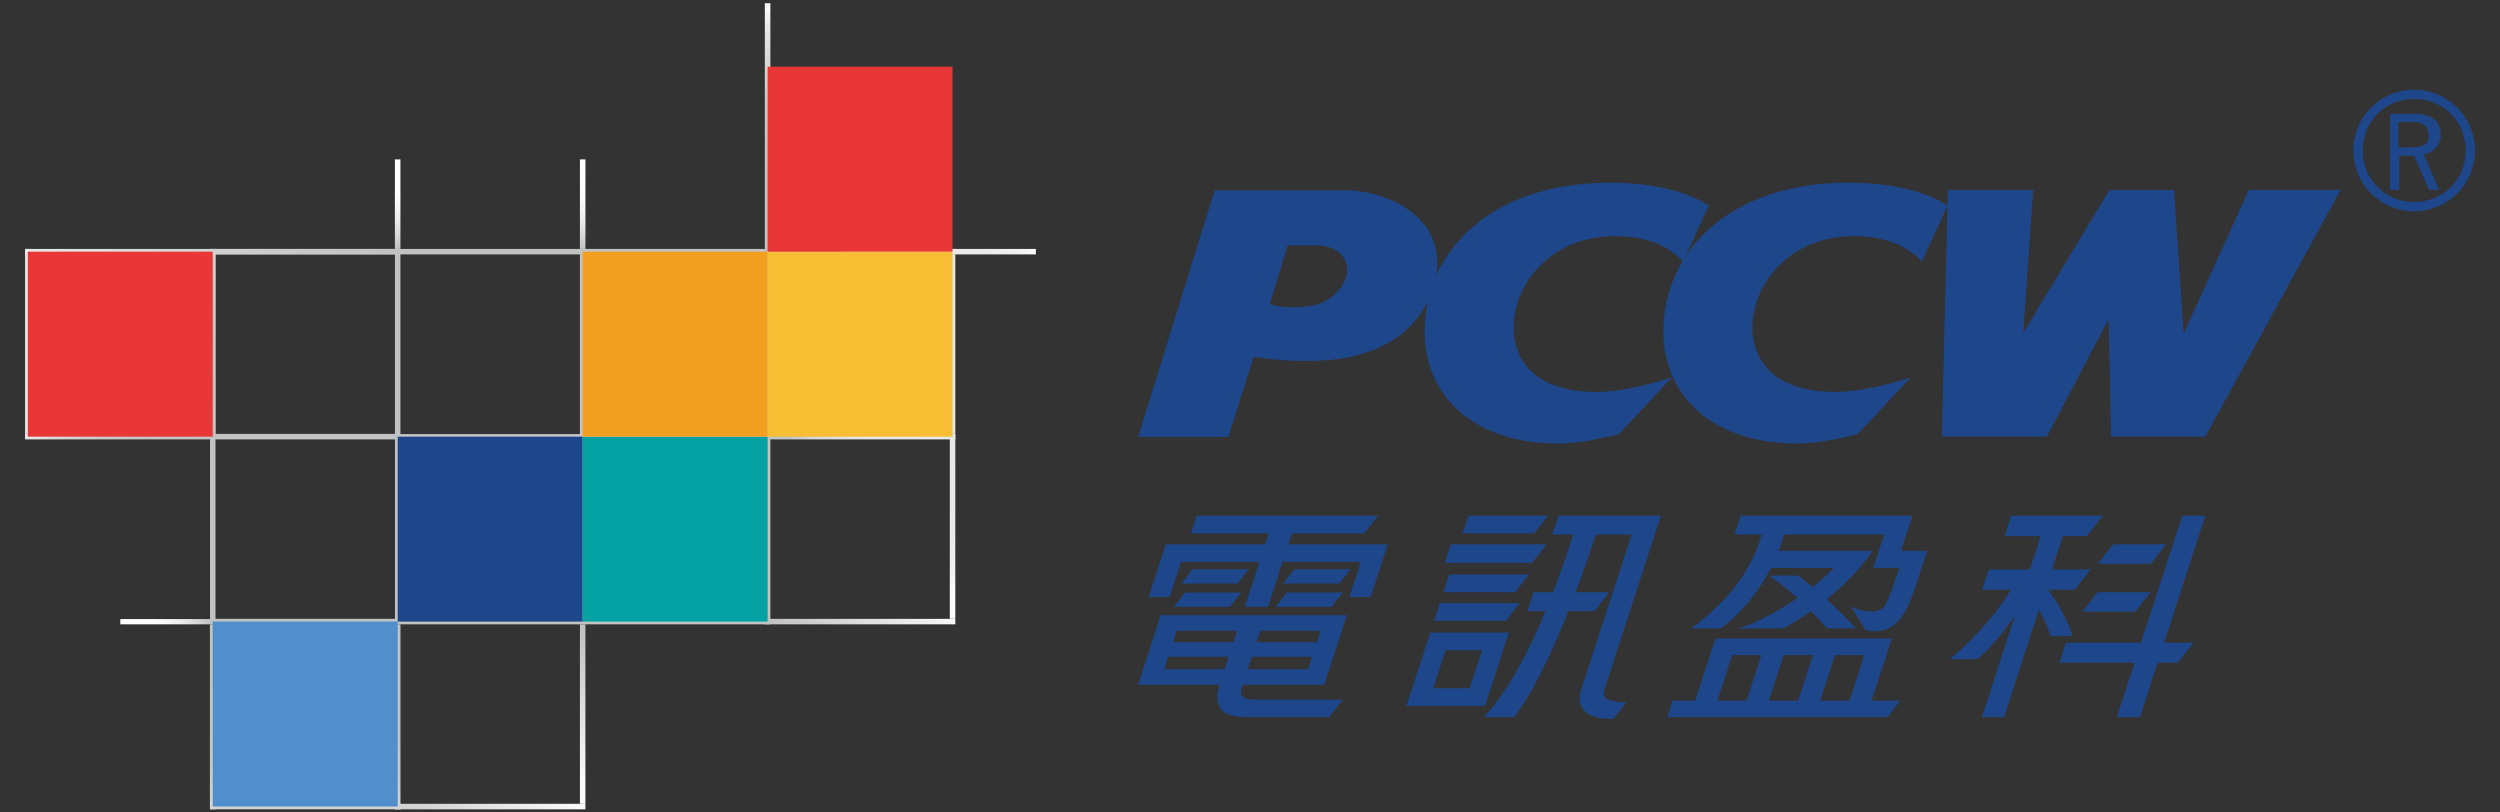
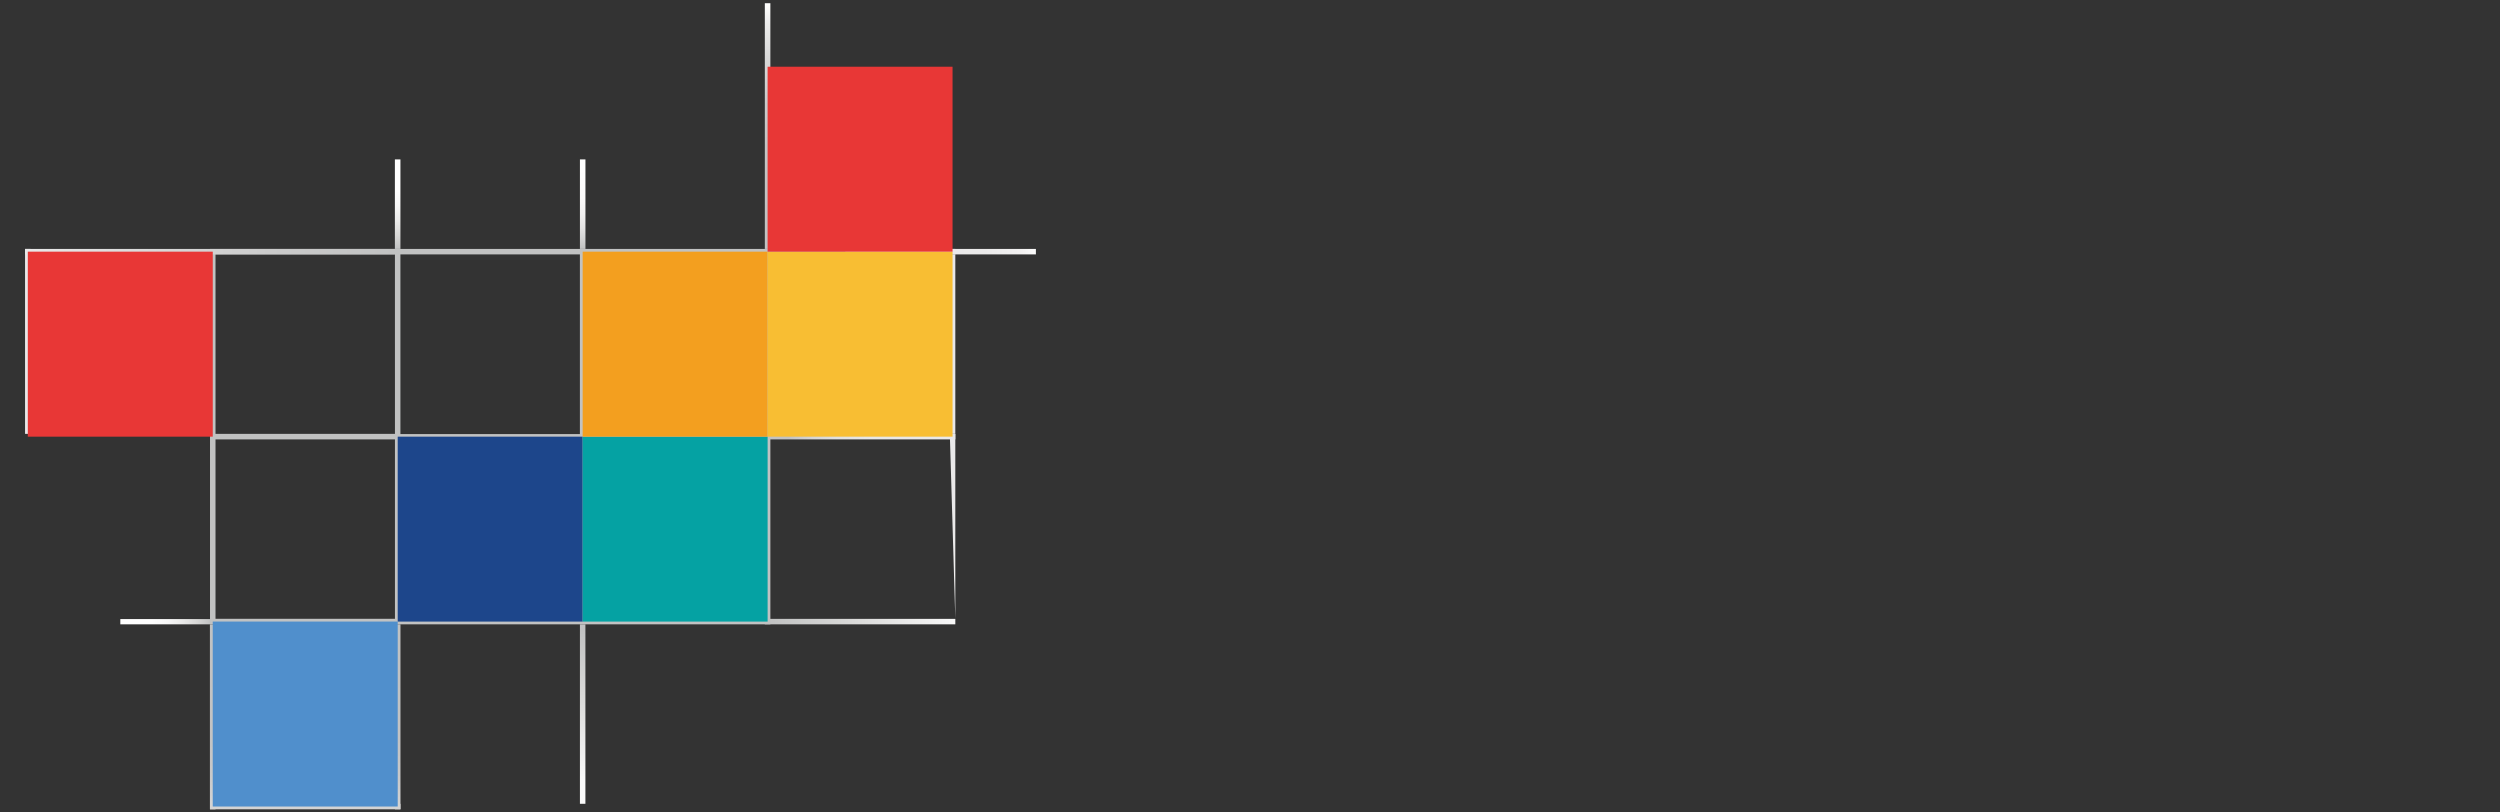
<svg xmlns="http://www.w3.org/2000/svg" xmlns:xlink="http://www.w3.org/1999/xlink" version="1.1" id="Layer_1" x="0" y="0" width="200" height="65" xml:space="preserve">
  <rect width="100%" height="100%" fill="#333333" stroke="none" />
  <path fill="#C1C2C2" d="M61.187 34.724H46.829v-14.37h14.358v14.37zM46.391 49.506H32.033V35.15h14.358v14.356zm14.796 0H46.829V35.15h14.358v14.356zm-29.591 0H17.241V35.15h14.355v14.356zm0-14.798H17.241V20.353h14.353l.002 14.355zm14.795.016H32.033v-14.37h14.358v14.37zM61.63 19.916H16.801v30.033H61.63V19.916z" />
  <path fill="#E9E8E9" d="M75.985 20.355h.44v14.354h-.44z" />
  <defs>
    <path id="SVGID_1_" d="M9.626 49.523H16.8v.427H9.626z" />
  </defs>
  <clipPath id="SVGID_2_">
    <use xlink:href="#SVGID_1_" overflow="visible" />
  </clipPath>
  <linearGradient id="SVGID_3_" gradientUnits="userSpaceOnUse" x1="-124.674" y1="374.303" x2="-123.182" y2="374.303" gradientTransform="matrix(-5.962 0 0 5.962 -725.586 -2181.68)">
    <stop offset="0" style="stop-color:#c1c2c2" />
    <stop offset=".1" style="stop-color:#c1c2c2" />
    <stop offset=".223" style="stop-color:#d8d8d7" />
    <stop offset=".357" style="stop-color:#ebebea" />
    <stop offset=".491" style="stop-color:#f8f8f8" />
    <stop offset=".624" style="stop-color:#fff" />
    <stop offset="1" style="stop-color:#fff" />
  </linearGradient>
  <path clip-path="url('#SVGID_2_')" fill="url('#SVGID_3_')" d="M9.626 49.523h7.173v.426H9.626z" />
  <defs>
    <path id="SVGID_4_" d="M46.392 49.947h.441v14.355h-.441z" />
  </defs>
  <clipPath id="SVGID_5_">
    <use xlink:href="#SVGID_4_" overflow="visible" />
  </clipPath>
  <linearGradient id="SVGID_6_" gradientUnits="userSpaceOnUse" x1="-79.861" y1="341.473" x2="-78.368" y2="341.473" gradientTransform="matrix(0 8.947 8.947 0 -3008.575 763.593)">
    <stop offset="0" style="stop-color:#c1c2c2" />
    <stop offset=".1" style="stop-color:#c1c2c2" />
    <stop offset=".496" style="stop-color:#dadad9" />
    <stop offset="1" style="stop-color:#fafafa" />
  </linearGradient>
  <path clip-path="url('#SVGID_5_')" fill="url('#SVGID_6_')" d="M46.394 49.949h.44v14.354h-.44z" />
  <defs>
    <path id="SVGID_7_" d="M75.985 34.715h.44v14.791h-.44z" />
  </defs>
  <clipPath id="SVGID_8_">
    <use xlink:href="#SVGID_7_" overflow="visible" />
  </clipPath>
  <linearGradient id="SVGID_9_" gradientUnits="userSpaceOnUse" x1="-80.422" y1="342.565" x2="-78.93" y2="342.565" gradientTransform="matrix(0 8.947 8.947 0 -2988.738 753.393)">
    <stop offset="0" style="stop-color:#e9e8e9" />
    <stop offset=".1" style="stop-color:#e9e8e9" />
    <stop offset=".661" style="stop-color:#ebeaea" />
    <stop offset=".892" style="stop-color:#f2f1f1" />
    <stop offset="1" style="stop-color:#fafafa" />
  </linearGradient>
-   <path clip-path="url('#SVGID_8_')" fill="url('#SVGID_9_')" d="M75.985 34.715h.44v14.791h-.44z" />
+   <path clip-path="url('#SVGID_8_')" fill="url('#SVGID_9_')" d="M75.985 34.715h.44v14.791z" />
  <defs>
    <path id="SVGID_10_" d="M31.591 12.75h.444v7.165h-.444z" />
  </defs>
  <clipPath id="SVGID_11_">
    <use xlink:href="#SVGID_10_" overflow="visible" />
  </clipPath>
  <linearGradient id="SVGID_12_" gradientUnits="userSpaceOnUse" x1="-151.825" y1="313.945" x2="-150.333" y2="313.945" gradientTransform="matrix(0 -5.962 -5.962 0 1903.502 -884.368)">
    <stop offset="0" style="stop-color:#c1c2c2" />
    <stop offset=".1" style="stop-color:#c1c2c2" />
    <stop offset=".223" style="stop-color:#d8d8d7" />
    <stop offset=".357" style="stop-color:#ebebea" />
    <stop offset=".491" style="stop-color:#f8f8f8" />
    <stop offset=".624" style="stop-color:#fff" />
    <stop offset="1" style="stop-color:#fff" />
  </linearGradient>
  <path clip-path="url('#SVGID_11_')" fill="url('#SVGID_12_')" d="M31.589 12.751h.448v7.163h-.448z" />
  <defs>
    <path id="SVGID_13_" d="M61.187.258h.443v19.657h-.443z" />
  </defs>
  <clipPath id="SVGID_14_">
    <use xlink:href="#SVGID_13_" overflow="visible" />
  </clipPath>
  <linearGradient id="SVGID_15_" gradientUnits="userSpaceOnUse" x1="-128.566" y1="322.043" x2="-127.073" y2="322.043" gradientTransform="matrix(0 -13.131 -13.131 0 4290.256 -1668.337)">
    <stop offset="0" style="stop-color:#c1c2c2" />
    <stop offset=".1" style="stop-color:#c1c2c2" />
    <stop offset=".41" style="stop-color:#c4c4c4" />
    <stop offset=".606" style="stop-color:#cbcbcb" />
    <stop offset=".771" style="stop-color:#d8d8d8" />
    <stop offset=".918" style="stop-color:#ececeb" />
    <stop offset="1" style="stop-color:#fff" />
  </linearGradient>
  <path clip-path="url('#SVGID_14_')" fill="url('#SVGID_15_')" d="M61.187.258h.443v19.656h-.443z" />
  <defs>
    <path id="SVGID_16_" d="M46.394 12.752h.442v7.162h-.442z" />
  </defs>
  <clipPath id="SVGID_17_">
    <use xlink:href="#SVGID_16_" overflow="visible" />
  </clipPath>
  <linearGradient id="SVGID_18_" gradientUnits="userSpaceOnUse" x1="-151.822" y1="313.128" x2="-150.331" y2="313.128" gradientTransform="matrix(0 -5.962 -5.962 0 1913.58 -884.42)">
    <stop offset="0" style="stop-color:#c1c2c2" />
    <stop offset=".1" style="stop-color:#c1c2c2" />
    <stop offset=".168" style="stop-color:#d0d0d0" />
    <stop offset=".277" style="stop-color:#e3e2e2" />
    <stop offset=".401" style="stop-color:#f1f0f0" />
    <stop offset=".552" style="stop-color:#fbfafa" />
    <stop offset=".809" style="stop-color:#fff" />
    <stop offset="1" style="stop-color:#fff" />
  </linearGradient>
  <path clip-path="url('#SVGID_17_')" fill="url('#SVGID_18_')" d="M46.394 12.752h.442v7.162h-.442z" />
  <defs>
-     <path id="SVGID_19_" d="M31.596 64.305h15.237v.439H31.596z" />
-   </defs>
+     </defs>
  <clipPath id="SVGID_20_">
    <use xlink:href="#SVGID_19_" overflow="visible" />
  </clipPath>
  <linearGradient id="SVGID_21_" gradientUnits="userSpaceOnUse" x1="-99.495" y1="303.019" x2="-98.003" y2="303.019" gradientTransform="matrix(9.889 0 0 -9.889 1015.954 3061.13)">
    <stop offset="0" style="stop-color:#d3d3d3" />
    <stop offset=".1" style="stop-color:#d3d3d3" />
    <stop offset=".122" style="stop-color:#d4d4d4" />
    <stop offset="1" style="stop-color:#fafafa" />
  </linearGradient>
  <path clip-path="url('#SVGID_20_')" fill="url('#SVGID_21_')" d="M31.596 64.305h15.237v.439H31.596z" />
  <path fill="#D3D3D3" d="M16.8 64.305h15.237v.439H16.8z" />
  <defs>
    <path id="SVGID_22_" d="M61.187 19.915h15.24v.438h-15.24z" />
  </defs>
  <clipPath id="SVGID_23_">
    <use xlink:href="#SVGID_22_" overflow="visible" />
  </clipPath>
  <linearGradient id="SVGID_24_" gradientUnits="userSpaceOnUse" x1="-98.851" y1="305.31" x2="-97.358" y2="305.31" gradientTransform="matrix(10.211 0 0 -10.211 1070.934 3137.79)">
    <stop offset="0" style="stop-color:#c1c2c2" />
    <stop offset=".47" style="stop-color:#c3c3c3" />
    <stop offset=".656" style="stop-color:#c9c9c9" />
    <stop offset=".791" style="stop-color:#d4d4d3" />
    <stop offset=".901" style="stop-color:#e4e3e3" />
    <stop offset=".995" style="stop-color:#fdfcfc" />
    <stop offset="1" style="stop-color:#fff" />
  </linearGradient>
  <path clip-path="url('#SVGID_23_')" fill="url('#SVGID_24_')" d="M61.187 19.915h15.239v.438H61.187z" />
  <defs>
    <path id="SVGID_25_" d="M61.187 34.718h15.24v.435h-15.24z" />
  </defs>
  <clipPath id="SVGID_26_">
    <use xlink:href="#SVGID_25_" overflow="visible" />
  </clipPath>
  <linearGradient id="SVGID_27_" gradientUnits="userSpaceOnUse" x1="-98.851" y1="304.832" x2="-97.358" y2="304.832" gradientTransform="matrix(10.211 0 0 -10.211 1070.926 3147.704)">
    <stop offset="0" style="stop-color:#c1c2c2" />
    <stop offset=".1" style="stop-color:#c1c2c2" />
    <stop offset=".124" style="stop-color:#c6c6c6" />
    <stop offset=".228" style="stop-color:#d5d5d5" />
    <stop offset=".355" style="stop-color:#e0e0e0" />
    <stop offset=".533" style="stop-color:#e7e7e7" />
    <stop offset="1" style="stop-color:#e9e8e9" />
  </linearGradient>
  <path clip-path="url('#SVGID_26_')" fill="url('#SVGID_27_')" d="M61.187 34.718h15.239v.435H61.187z" />
  <defs>
    <path id="SVGID_28_" d="M61.187 49.508h15.24v.442h-15.24z" />
  </defs>
  <clipPath id="SVGID_29_">
    <use xlink:href="#SVGID_28_" overflow="visible" />
  </clipPath>
  <linearGradient id="SVGID_30_" gradientUnits="userSpaceOnUse" x1="-98.851" y1="304.353" x2="-97.358" y2="304.353" gradientTransform="matrix(10.211 0 0 -10.211 1070.926 3157.618)">
    <stop offset="0" style="stop-color:#c1c2c2" />
    <stop offset=".44" style="stop-color:#dadad9" />
    <stop offset="1" style="stop-color:#fafafa" />
  </linearGradient>
  <path clip-path="url('#SVGID_29_')" fill="url('#SVGID_30_')" d="M61.187 49.509h15.239v.44H61.187z" />
  <defs>
    <path id="SVGID_31_" d="M67.625 19.916h15.247v.438H67.625z" />
  </defs>
  <clipPath id="SVGID_32_">
    <use xlink:href="#SVGID_31_" overflow="visible" />
  </clipPath>
  <linearGradient id="SVGID_33_" gradientUnits="userSpaceOnUse" x1="-98.649" y1="305.324" x2="-97.157" y2="305.324" gradientTransform="matrix(10.217 0 0 -10.217 1075.901 3139.786)">
    <stop offset="0" style="stop-color:#e9e8e9" />
    <stop offset=".275" style="stop-color:#e9e8e9" />
    <stop offset=".706" style="stop-color:#ebeaea" />
    <stop offset=".887" style="stop-color:#f2f1f1" />
    <stop offset="1" style="stop-color:#fff" />
  </linearGradient>
  <path clip-path="url('#SVGID_32_')" fill="url('#SVGID_33_')" d="M67.625 19.916h15.247v.437H67.625z" />
  <defs>
    <path id="SVGID_34_" d="M2 34.718h14.8v.435H2z" />
  </defs>
  <clipPath id="SVGID_35_">
    <use xlink:href="#SVGID_34_" overflow="visible" />
  </clipPath>
  <linearGradient id="SVGID_36_" gradientUnits="userSpaceOnUse" x1="-118.669" y1="356.674" x2="-117.177" y2="356.674" gradientTransform="matrix(-9.738 0 0 9.738 -1138.805 -3438.38)">
    <stop offset="0" style="stop-color:#c1c2c2" />
    <stop offset=".386" style="stop-color:#c4c4c4" />
    <stop offset=".635" style="stop-color:#cbcbcb" />
    <stop offset=".844" style="stop-color:#d9d8d8" />
    <stop offset="1" style="stop-color:#e9e8e9" />
  </linearGradient>
-   <path clip-path="url('#SVGID_35_')" fill="url('#SVGID_36_')" d="M2.001 34.718h14.798v.435H2.001z" />
-   <defs>
-     <path id="SVGID_37_" d="M16.8 19.915h.441v14.796H16.8z" />
-   </defs>
+   <defs>
+     </defs>
  <clipPath id="SVGID_38_">
    <use xlink:href="#SVGID_37_" overflow="visible" />
  </clipPath>
  <linearGradient id="SVGID_39_" gradientUnits="userSpaceOnUse" x1="-131.859" y1="322.137" x2="-130.366" y2="322.137" gradientTransform="matrix(0 -11.456 -11.456 0 3707.518 -1474.353)">
    <stop offset="0" style="stop-color:#c1c2c2" />
    <stop offset=".49" style="stop-color:#c4c4c4" />
    <stop offset=".787" style="stop-color:#cbcbcb" />
    <stop offset="1" style="stop-color:#d5d5d6" />
  </linearGradient>
  <path clip-path="url('#SVGID_38_')" fill="url('#SVGID_39_')" d="M16.8 19.915h.44v14.796h-.44z" />
  <defs>
    <path id="SVGID_40_" d="M2.004 19.914h29.589v.44H2.004z" />
  </defs>
  <clipPath id="SVGID_41_">
    <use xlink:href="#SVGID_40_" overflow="visible" />
  </clipPath>
  <linearGradient id="SVGID_42_" gradientUnits="userSpaceOnUse" x1="-114.162" y1="343.01" x2="-112.669" y2="343.01" gradientTransform="matrix(-19.696 0 0 19.696 -2216.913 -6735.71)">
    <stop offset="0" style="stop-color:#c1c2c2" />
    <stop offset=".342" style="stop-color:#cbcbcb" />
    <stop offset=".936" style="stop-color:#e5e5e5" />
    <stop offset="1" style="stop-color:#e9e8e9" />
  </linearGradient>
  <path clip-path="url('#SVGID_41_')" fill="url('#SVGID_42_')" d="M2.005 19.915h29.588v.44H2.005z" />
  <path fill="#E9E8E9" d="M2.004 19.913h.436v14.796h-.436z" />
  <defs>
    <path id="SVGID_43_" d="M16.792 49.949h.449v14.795h-.449z" />
  </defs>
  <clipPath id="SVGID_44_">
    <use xlink:href="#SVGID_43_" overflow="visible" />
  </clipPath>
  <linearGradient id="SVGID_45_" gradientUnits="userSpaceOnUse" x1="-85.68" y1="338.353" x2="-84.188" y2="338.353" gradientTransform="matrix(0 11.156 11.156 0 -3757.717 1005.044)">
    <stop offset="0" style="stop-color:#c1c2c2" />
    <stop offset=".1" style="stop-color:#c1c2c2" />
    <stop offset=".588" style="stop-color:#c3c3c3" />
    <stop offset=".773" style="stop-color:#c9c9c9" />
    <stop offset=".9" style="stop-color:#d3d3d3" />
    <stop offset="1" style="stop-color:#d3d3d3" />
  </linearGradient>
  <path clip-path="url('#SVGID_44_')" fill="url('#SVGID_45_')" d="M16.793 49.949h.448v14.795h-.448z" />
  <defs>
    <path id="SVGID_46_" d="M31.597 49.949h.442v14.795h-.442z" />
  </defs>
  <clipPath id="SVGID_47_">
    <use xlink:href="#SVGID_46_" overflow="visible" />
  </clipPath>
  <linearGradient id="SVGID_48_" gradientUnits="userSpaceOnUse" x1="-86.289" y1="338.567" x2="-84.796" y2="338.567" gradientTransform="matrix(0 11.452 11.452 0 -3845.334 1037.321)">
    <stop offset="0" style="stop-color:#c1c2c2" />
    <stop offset=".1" style="stop-color:#c1c2c2" />
    <stop offset=".588" style="stop-color:#c3c3c3" />
    <stop offset=".773" style="stop-color:#c9c9c9" />
    <stop offset=".9" style="stop-color:#d3d3d3" />
    <stop offset="1" style="stop-color:#d3d3d3" />
  </linearGradient>
  <path clip-path="url('#SVGID_47_')" fill="url('#SVGID_48_')" d="M31.597 49.949h.442v14.795h-.442z" />
  <path fill="#508FCC" d="M17.02 49.725h14.797v14.797H17.02z" />
  <path fill="#1D468B" d="M31.817 34.933h14.796v14.794H31.817z" />
  <path fill="#05A2A3" d="M46.613 34.933h14.796v14.794H46.613z" />
  <path fill="#E83736" d="M2.225 20.133h14.796v14.798H2.225z" />
  <path fill="#F39F1F" d="M46.613 20.133h14.796v14.798H46.613z" />
  <path fill="#F8BE33" d="M61.408 20.133h14.796v14.798H61.408z" />
  <path fill="#E83736" d="M61.408 5.338h14.796v14.795H61.408z" />
  <defs>
-     <path id="SVGID_49_" d="M2.001.256H198v64.488H2.001z" />
-   </defs>
+     </defs>
  <clipPath id="SVGID_50_">
    <use xlink:href="#SVGID_49_" overflow="visible" />
  </clipPath>
  <path clip-path="url('#SVGID_50_')" fill="#1D468B" d="m149.612 33.677 3.24-3.487c-1.668.53-4.021 1.163-6.053 1.163-5.154 0-6.619-2.796-6.607-5.142.018-3.678 3.15-7.321 8.103-7.321 3.126 0 4.665 1.193 5.454 2.028l2.064-4.475c-2.802-1.822-7.086-1.829-7.882-1.829-9.788 0-14.859 5.669-14.859 11.903 0 5.029 3.772 8.967 10.731 8.967 1.871 0 3.949-.568 4.787-.736l1.022-1.071z" />
  <path clip-path="url('#SVGID_50_')" fill="#1D468B" d="m130.508 33.677 3.241-3.487c-1.669.53-4.021 1.163-6.054 1.163-5.153 0-6.618-2.796-6.606-5.142.018-3.678 3.152-7.321 8.105-7.321 3.123 0 4.664 1.193 5.452 2.028l2.06-4.475c-2.8-1.822-7.082-1.829-7.877-1.829-9.788 0-14.859 5.669-14.859 11.903 0 5.029 3.771 8.967 10.733 8.967 1.866 0 3.946-.568 4.782-.736l1.023-1.071z" />
  <path clip-path="url('#SVGID_50_')" fill="#1D468B" d="M107.494 15.22H97.173l-6.12 19.728h7.216l2.022-6.401c1.165.169 2.589.335 4.04.335 1.963 0 4.833-.166 7.283-1.786 1.963-1.313 3.293-3.63 3.371-5.885.135-3.966-3.984-5.991-7.491-5.991m.179 6.957c-.222.771-1.184 2.168-3.146 2.336-.937.145-2.133.071-2.936-.182l1.416-4.695h2.393c1.254 0 2.756.848 2.273 2.541M176.429 34.926h-7.539l-.205-9.379-4.932 9.379h-8.408l.486-19.725h6.824l-.794 11.428 6.897-11.428h5.174l.76 11.496 5.21-11.496h7.343zM95.742 41.258h14.5l-1.102 1.41h-5.787l-.286.877H111.021l-1.372 4.213h-1.694l.911-2.81h-6.254l-1.172 3.601h-1.853l1.17-3.601h-6.271l-.925 2.81h-1.667l.913-2.81.457-1.403H101.214l.284-.877h-6.217zM100.821 50.463l-.296.913h4.827l.295-.913h-4.826zm-2.153.913.295-.913h-4.822l-.294.913h4.821zm1.155 2.159h4.824l.322-.989h-4.825l-.321.989zm-6.678 0h4.818l.323-.989h-4.82l-.321.989zm11.86 1.25h-5.59a6.964 6.964 0 0 0-.091.309c-.037.147-.063.305-.019.446.096.313.462.431 1.12.431h7l-1.1 1.402h-6.422c-1.891 0-2.257-.52-2.439-1.06-.097-.281-.092-.589-.049-.882.035-.246.089-.473.144-.646h-6.515l1.809-5.571H107.75l-1.813 5.571h-.932zM114.202 56.47h-1.684l1.904-5.864H120.709l-1.903 5.864h-4.604zm1.445-4.454-.988 3.045h2.918l.99-3.045h-2.92zM132.873 41.258l-4.529 13.936c-.327.953 1.163.984 1.784.98l-1.046 1.334s-3.419.269-2.562-2.42c.093-.285 2.863-8.806 4.006-12.327h-2.854a111.134 111.134 0 0 1-1.619 4.614h2.691l-1.178 1.508h-2.096c-1.243 3.133-2.781 6.467-4.343 8.49h-2.421c1.99-2.137 3.67-5.432 4.94-8.49h-1.452l.49-1.508h1.564a73.35 73.35 0 0 0 1.591-4.614h-1.657l.488-1.503h8.203zM143.829 46.043c.332.23.736.552 1.179.92a15.698 15.698 0 0 0 1.704-1.533h-5.035a14.393 14.393 0 0 1-3.987 4.843h-2.364c2.844-2.168 4.74-4.457 5.607-7.512h-2.17l.49-1.503h13.742l-.912 2.81H154.174l-.918 2.825c-.919 2.838-2.038 3.97-4.018 3.509l-1.17-1.911c1.036.539 2.18.604 2.649.055.245-.284.735-1.626.744-1.67l.484-1.445h-2.078l.867-2.669h-7.994c-.117.394-.266.833-.451 1.307h7.535c-1.063 1.544-2.43 2.857-3.697 3.88.896.816 1.779 1.691 2.338 2.325h-2.281a71.586 71.586 0 0 0-1.31-1.382c-1.084.766-1.951 1.244-2.259 1.382h-3.529c1.463-.46 3.181-1.374 4.714-2.424-.771-.704-1.333-1.1-2.253-1.806h2.282zM138.578 52.404l-1.193 3.65h2.347l1.183-3.65h-2.337zm12.722-1.19-.303.936.303-.936zm0 0-.303.936-.084.255-1.184 3.65h2.295l-1.027 1.316h-17.623l.435-1.316h1.806l1.58-4.841.041-.127h14.104l-.04.127zm-7.455 4.841 1.183-3.65h-2.339l-1.185 3.65h2.341zm2.955-3.651-1.186 3.65h2.344l1.184-3.65H146.8zM161.212 49.189c-.737 1.128-1.717 2.396-3.006 3.54h-2.187c2.411-2.065 4.099-4.224 4.845-5.552h-2.291l.526-1.622h3.293l.864-2.665h-2.889l.534-1.633H168.216l-1.274 1.633h-1.914l-.864 2.665h3.092l-1.269 1.622h-2.138a14.624 14.624 0 0 1 1.975 3.707h-1.748c-.351-.928-.662-1.604-.955-2.126l-2.797 8.614h-1.773l2.661-8.183z" />
-   <path clip-path="url('#SVGID_50_')" fill="#1D468B" d="m176.429 41.258-3.299 10.16h2.348l-1.252 1.603h-1.618l-1.415 4.352h-1.851l1.417-4.352h-6.002l.519-1.603h6.002l3.303-10.16z" />
  <path clip-path="url('#SVGID_50_')" fill-rule="evenodd" clip-rule="evenodd" fill="#1D468B" d="M169.049 43.545h4.24l-1.226 1.566h-4.238zM167.805 47.376h4.238l-1.224 1.563h-4.24zM117.46 41.258h6.382l-1.103 1.41h-5.744zM116.067 43.545h7.651l-1.145 1.488h-6.999zM115.935 45.965h6.38l-1.101 1.41h-5.746zM115.19 48.252h6.383l-1.103 1.41h-5.742zM103.553 45.538h4.483l-.897 1.146h-4.484zM102.94 47.4h4.485l-.896 1.149h-4.483zM95.42 45.538h4.485l-.897 1.146h-4.487zM94.809 47.4h4.485l-.897 1.149h-4.485z" />
  <path clip-path="url('#SVGID_50_')" fill="#1D468B" d="M188.269 12.04c0-2.68 2.176-4.866 4.867-4.866s4.865 2.187 4.865 4.866-2.174 4.867-4.865 4.867-4.867-2.187-4.867-4.867m8.993 0c0-2.32-1.802-4.125-4.126-4.125-2.318 0-4.121 1.805-4.121 4.125 0 2.319 1.803 4.12 4.121 4.12 2.324 0 4.126-1.801 4.126-4.12m-4.031-2.932c1.67 0 2.031.935 2.031 1.705 0 .72-.505 1.37-1.369 1.539l1.248 2.837h-.818l-1.188-2.727h-1.192v2.727h-.743V9.108h2.031zm-1.365 2.69h.984c1.236 0 1.443-.432 1.443-.996 0-.781-.504-1.036-1.311-1.036h-1.117v2.032z" />
</svg>